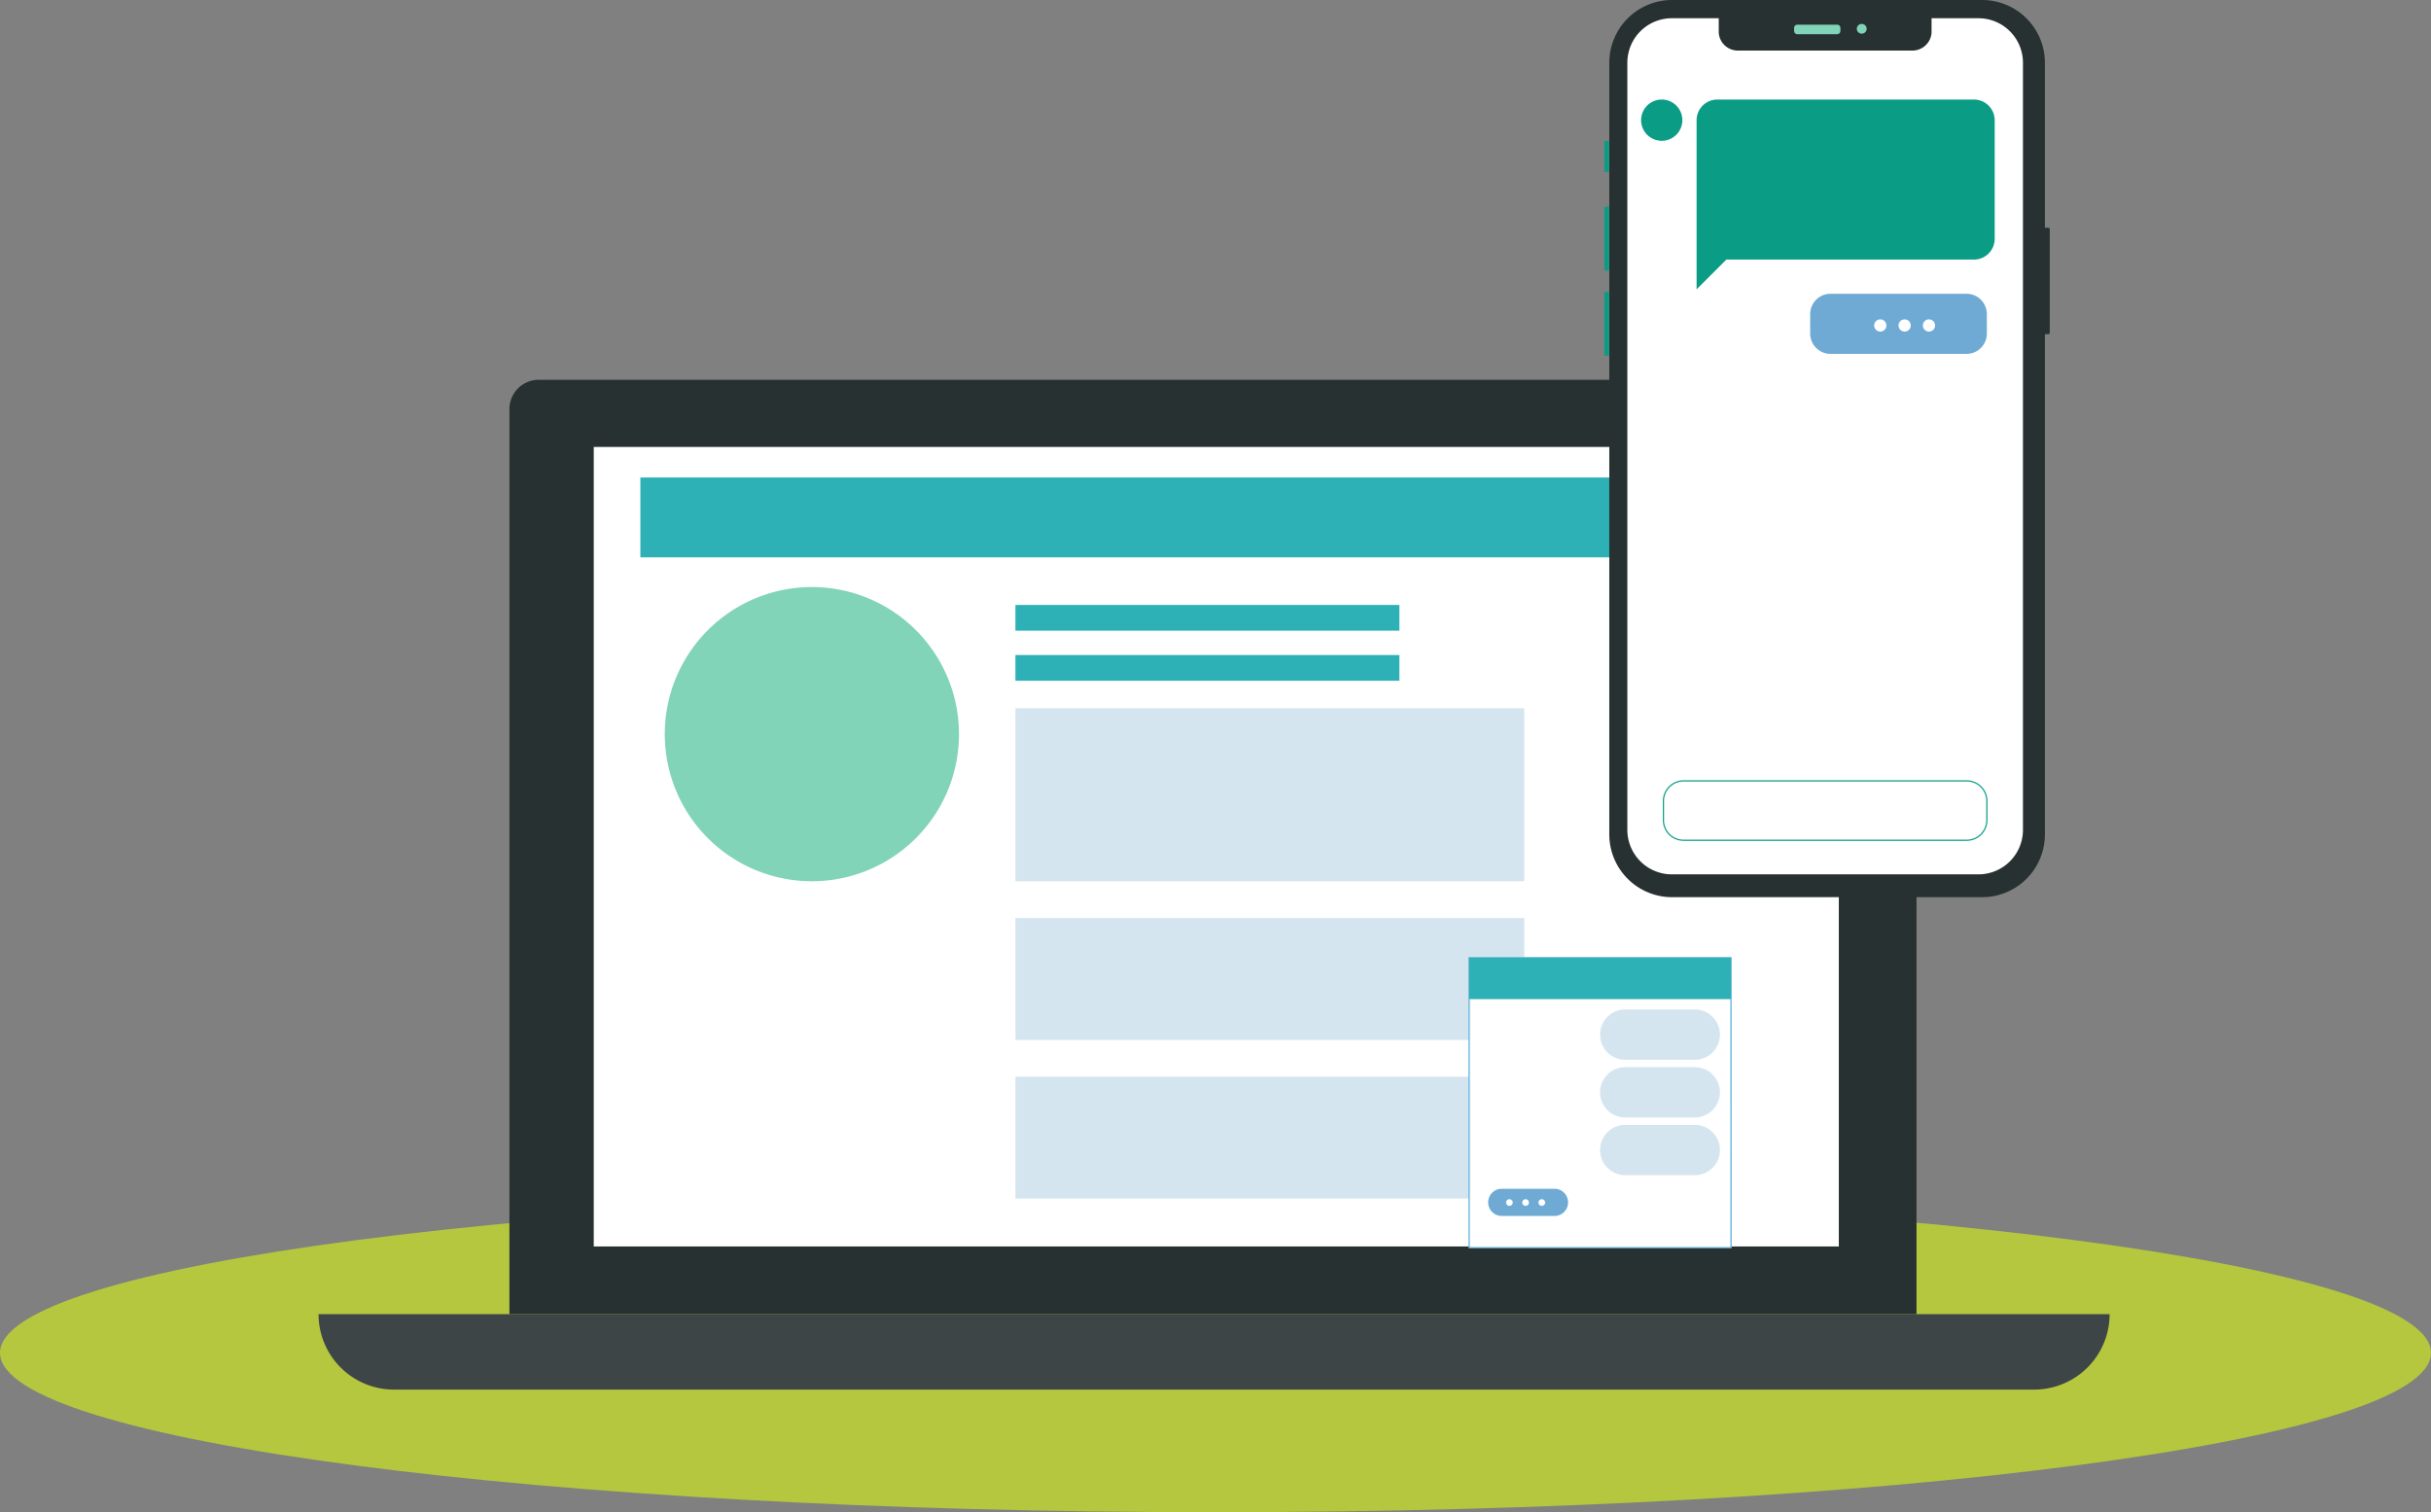
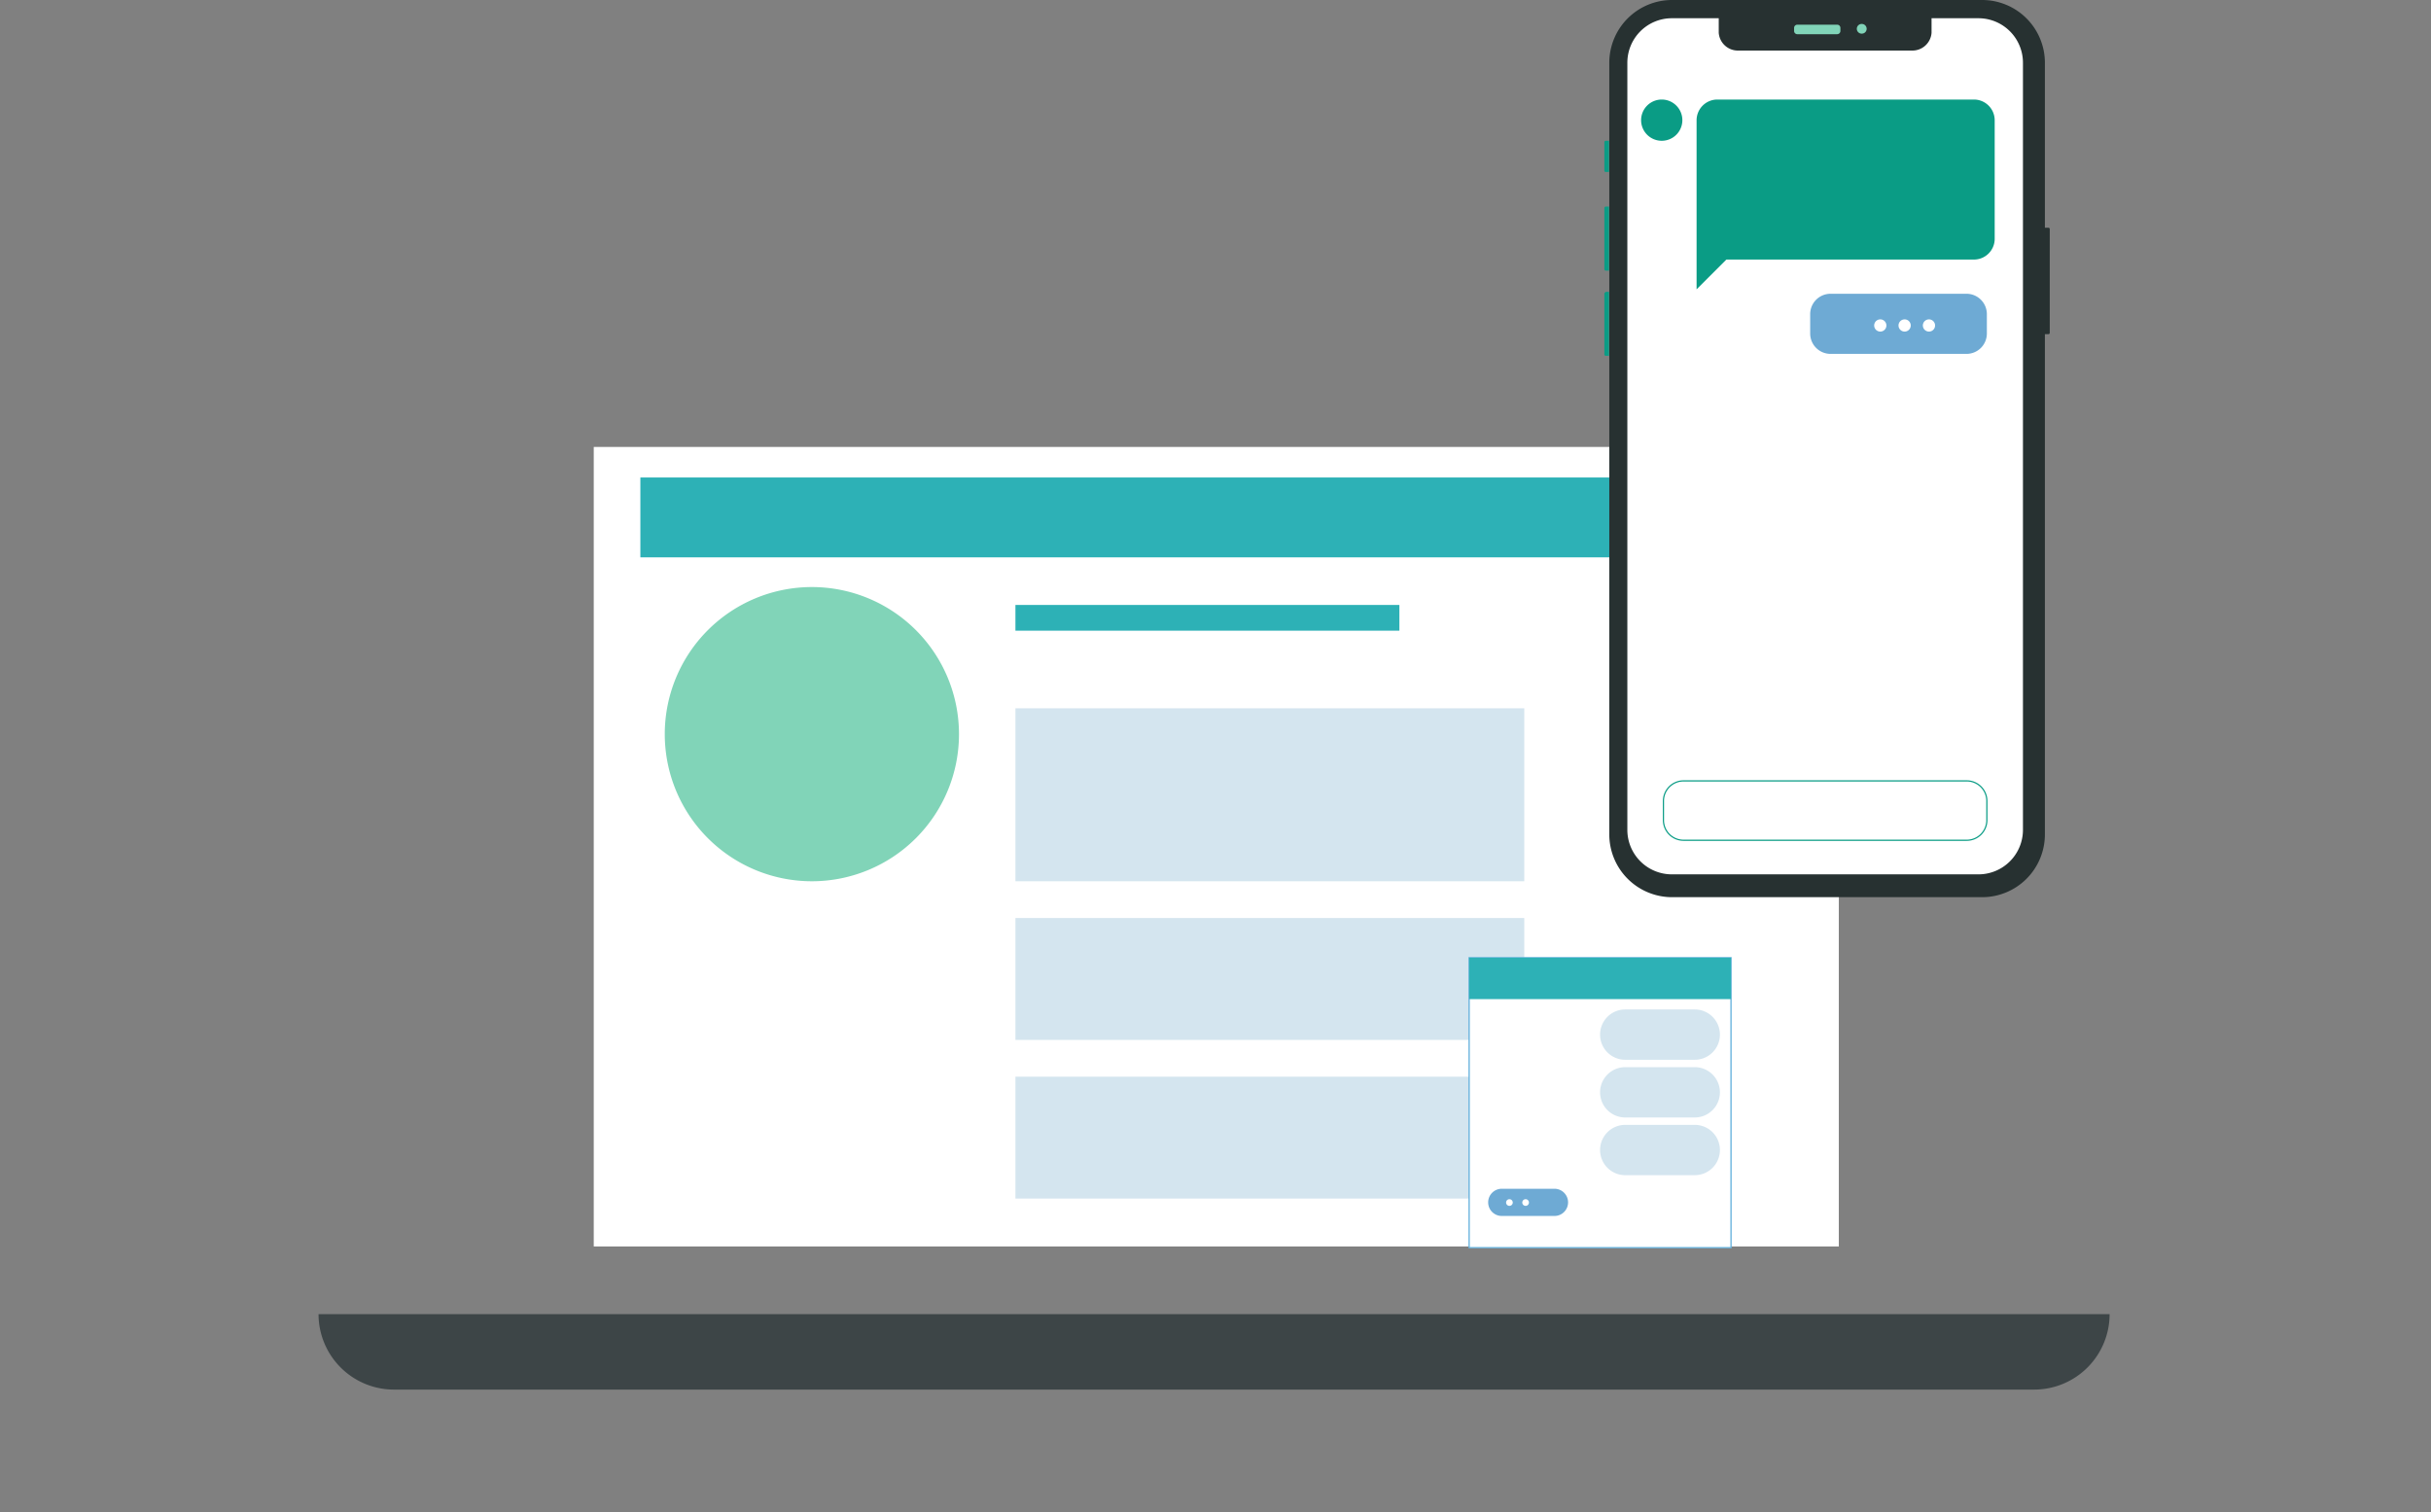
<svg xmlns="http://www.w3.org/2000/svg" width="455.047" height="283.08" viewBox="0 0 455.047 283.08">
  <rect x="0" y="0" width="455.047" height="283.08" fill="#808080" stroke="none" />
  <g id="Group_5026" data-name="Group 5026" transform="translate(-0.781 -0.519)">
    <g id="Group_4791" data-name="Group 4791" transform="translate(-165.488 -1483.671)">
-       <path id="Path_3716" data-name="Path 3716" d="M138.183,36.235c125.657,0,227.523-13.355,227.523-29.83S263.841-23.427,138.183-23.427-89.34-10.069-89.34,6.405s101.866,29.83,227.523,29.83" transform="translate(255.609 1731.035)" fill="#b5c63f" />
      <g id="Group_4763" data-name="Group 4763" transform="translate(261.623 1555.291)">
-         <path id="Path_435" data-name="Path 435" d="M159.966,106.224H-103.423V-63.2a5.478,5.478,0,0,1,5.478-5.478H154.49a5.477,5.477,0,0,1,5.475,5.478Z" transform="translate(103.423 68.677)" fill="#273131" />
-       </g>
+         </g>
      <path id="Path_437" data-name="Path 437" d="M345.016-875.47H111.956v-149.665h233.06Z" transform="translate(165.454 2592.99)" fill="#fff" />
      <g id="Group_4765" data-name="Group 4765" transform="translate(225.896 1730.191)">
        <path id="Path_438" data-name="Path 438" d="M0,0H335.259a14.125,14.125,0,0,1-14.127,14.124H14.124A14.124,14.124,0,0,1,0,0" fill="#3d4547" />
      </g>
      <path id="Path_440" data-name="Path 440" d="M324.347-1007.934H115.382v-14.957H324.347Z" transform="translate(170.754 2596.461)" fill="#2db1b6" />
      <path id="Path_441" data-name="Path 441" d="M214.821-1008.705H142.95v-4.816h71.871Z" transform="translate(213.393 2610.954)" fill="#2db1b6" />
-       <path id="Path_442" data-name="Path 442" d="M214.821-1005.027H142.95v-4.813h71.871Z" transform="translate(213.393 2616.647)" fill="#2db1b6" />
      <path id="Path_443" data-name="Path 443" d="M238.195-973.546H142.95v-32.379h95.245Z" transform="translate(213.393 2622.703)" fill="#d4e5ef" />
      <path id="Path_444" data-name="Path 444" d="M238.195-967.692H142.95v-22.816h95.245Z" transform="translate(213.393 2646.549)" fill="#d4e5ef" />
      <path id="Path_445" data-name="Path 445" d="M238.195-956.03H142.95v-22.816h95.245Z" transform="translate(213.393 2664.586)" fill="#d4e5ef" />
      <g id="Group_4767" data-name="Group 4767" transform="translate(290.704 1594.084)">
        <path id="Path_446" data-name="Path 446" d="M33.448,16.723A27.536,27.536,0,1,1,5.91-10.812,27.537,27.537,0,0,1,33.448,16.723" transform="translate(21.625 10.812)" fill="#81d4b8" />
      </g>
      <path id="Path_448" data-name="Path 448" d="M225.318-987.593H176.3v54.283h49.022Z" transform="translate(264.97 2651.057)" fill="#fff" stroke="#66b2dd" stroke-width="0.247" />
      <path id="Path_449" data-name="Path 449" d="M225.318-987.593H176.3v7.755h49.022Z" transform="translate(264.97 2651.057)" fill="#2db1b6" />
      <g id="Group_4769" data-name="Group 4769" transform="translate(465.779 1673.157)">
        <path id="Path_450" data-name="Path 450" d="M10.765,5.72H-2.251A4.709,4.709,0,0,1-6.96,1.011,4.709,4.709,0,0,1-2.251-3.7H10.765a4.709,4.709,0,0,1,0,9.418" transform="translate(6.96 3.698)" fill="#d4e5ef" />
      </g>
      <g id="Group_4770" data-name="Group 4770" transform="translate(465.779 1683.959)">
        <path id="Path_451" data-name="Path 451" d="M10.765,5.72H-2.251A4.709,4.709,0,0,1-6.96,1.011,4.709,4.709,0,0,1-2.251-3.7H10.765a4.709,4.709,0,0,1,0,9.418" transform="translate(6.96 3.698)" fill="#d4e5ef" />
      </g>
      <g id="Group_4771" data-name="Group 4771" transform="translate(465.779 1694.76)">
        <path id="Path_452" data-name="Path 452" d="M10.765,5.72H-2.251A4.709,4.709,0,0,1-6.96,1.011,4.709,4.709,0,0,1-2.251-3.7H10.765a4.709,4.709,0,0,1,0,9.418" transform="translate(6.96 3.698)" fill="#d4e5ef" />
      </g>
      <g id="Group_4772" data-name="Group 4772" transform="translate(444.833 1706.722)">
        <path id="Path_453" data-name="Path 453" d="M7.537,3.092H-2.329A2.545,2.545,0,0,1-4.873.548,2.545,2.545,0,0,1-2.329-2H7.537a2.545,2.545,0,0,1,0,5.091" transform="translate(4.873 1.999)" fill="#6eaad4" />
      </g>
      <g id="Group_4773" data-name="Group 4773" transform="translate(451.221 1708.677)">
        <path id="Path_454" data-name="Path 454" d="M.756.379A.625.625,0,0,1,.132,1a.624.624,0,0,1,0-1.248A.625.625,0,0,1,.756.379" transform="translate(0.489 0.245)" fill="#fff" />
      </g>
      <g id="Group_4774" data-name="Group 4774" transform="translate(454.251 1708.677)">
-         <path id="Path_455" data-name="Path 455" d="M.756.379A.625.625,0,0,1,.132,1a.624.624,0,0,1,0-1.248A.625.625,0,0,1,.756.379" transform="translate(0.489 0.245)" fill="#fff" />
-       </g>
+         </g>
      <g id="Group_4775" data-name="Group 4775" transform="translate(448.19 1708.677)">
        <path id="Path_456" data-name="Path 456" d="M.756.379A.625.625,0,0,1,.132,1a.624.624,0,0,1,0-1.248A.625.625,0,0,1,.756.379" transform="translate(0.489 0.245)" fill="#fff" />
      </g>
      <g id="Group_4776" data-name="Group 4776" transform="translate(467.505 1484.19)">
        <path id="Path_457" data-name="Path 457" d="M49.919,25.889h-.655V-4.987A11.751,11.751,0,0,0,37.514-16.738H-20.521A11.752,11.752,0,0,0-32.274-4.987V139.46A11.752,11.752,0,0,0-20.521,151.21H37.514A11.751,11.751,0,0,0,49.264,139.46V45.819h.655a.255.255,0,0,0,.255-.255V26.144a.255.255,0,0,0-.255-.255" transform="translate(32.274 16.738)" fill="#273131" />
      </g>
      <g id="Group_4777" data-name="Group 4777" transform="translate(466.581 1538.82)">
-         <path id="Path_458" data-name="Path 458" d="M0,.155V11.623a.255.255,0,0,0,.255.255H.871V-.1H.255A.255.255,0,0,0,0,.155" transform="translate(0 0.1)" fill="#0a9c85" />
+         <path id="Path_458" data-name="Path 458" d="M0,.155V11.623a.255.255,0,0,0,.255.255H.871V-.1H.255" transform="translate(0 0.1)" fill="#0a9c85" />
      </g>
      <g id="Group_4778" data-name="Group 4778" transform="translate(466.581 1522.868)">
        <path id="Path_459" data-name="Path 459" d="M0,.155V11.623a.255.255,0,0,0,.255.255H.871V-.1H.255A.255.255,0,0,0,0,.155" transform="translate(0 0.1)" fill="#0a9c85" />
      </g>
      <g id="Group_4779" data-name="Group 4779" transform="translate(466.581 1510.544)">
        <path id="Path_460" data-name="Path 460" d="M0,.155V5.493a.253.253,0,0,0,.255.252H.871V-.1H.255A.255.255,0,0,0,0,.155" transform="translate(0 0.1)" fill="#0a9c85" />
      </g>
      <g id="Group_4780" data-name="Group 4780" transform="translate(470.885 1487.604)">
        <path id="Path_461" data-name="Path 461" d="M34.583,0V2.722a3.592,3.592,0,0,1-3.812,3.323H-1.44A3.592,3.592,0,0,1-5.253,2.722V0h-8.776a8.33,8.33,0,0,0-8.33,8.33v143.6a8.329,8.329,0,0,0,8.33,8.33H43.359a8.331,8.331,0,0,0,8.333-8.33V8.33A8.333,8.333,0,0,0,43.359,0H34.583Z" transform="translate(22.359)" fill="#fff" />
      </g>
      <g id="Group_4781" data-name="Group 4781" transform="translate(513.868 1488.672)">
        <path id="Path_462" data-name="Path 462" d="M1.1.551a.905.905,0,0,1-.907.907.907.907,0,1,1,0-1.813A.905.905,0,0,1,1.1.551" transform="translate(0.712 0.356)" fill="#81d4b8" />
      </g>
      <g id="Group_4782" data-name="Group 4782" transform="translate(502.094 1488.814)">
        <path id="Path_463" data-name="Path 463" d="M4.9,1.08H-2.567a.6.6,0,0,1-.6-.6V-.1a.6.6,0,0,1,.6-.6H4.9a.6.6,0,0,1,.6.6V.476a.6.6,0,0,1-.6.6" transform="translate(3.171 0.698)" fill="#81d4b8" />
      </g>
      <g id="Group_4783" data-name="Group 4783" transform="translate(483.842 1502.823)">
        <path id="Path_464" data-name="Path 464" d="M31.531,0H-16.5a3.885,3.885,0,0,0-3.884,3.884V35.532l5.577-5.577h46.34a3.884,3.884,0,0,0,3.884-3.884V3.884A3.884,3.884,0,0,0,31.531,0" transform="translate(20.386)" fill="#0a9c85" />
      </g>
      <g id="Group_4784" data-name="Group 4784" transform="translate(473.459 1502.823)">
        <path id="Path_465" data-name="Path 465" d="M4.69,2.345A3.861,3.861,0,1,1,.829-1.516,3.862,3.862,0,0,1,4.69,2.345" transform="translate(3.032 1.516)" fill="#0a9c85" />
      </g>
      <g id="Group_4785" data-name="Group 4785" transform="translate(477.64 1630.37)">
        <path id="Path_466" data-name="Path 466" d="M34.481,0H-18.526a3.766,3.766,0,0,0-3.767,3.767V7.345a3.766,3.766,0,0,0,3.767,3.767H34.481a3.766,3.766,0,0,0,3.767-3.767V3.767A3.766,3.766,0,0,0,34.481,0Z" transform="translate(22.293 0)" fill="none" stroke="#0a9c85" stroke-width="0.224" />
      </g>
      <g id="Group_4786" data-name="Group 4786" transform="translate(505.108 1539.181)">
        <path id="Path_467" data-name="Path 467" d="M17.769,6.836H-7.673a3.816,3.816,0,0,1-3.815-3.815V-.605A3.816,3.816,0,0,1-7.673-4.42H17.769A3.814,3.814,0,0,1,21.584-.605V3.021a3.814,3.814,0,0,1-3.815,3.815" transform="translate(11.488 4.42)" fill="#6eaad4" />
      </g>
      <g id="Group_4787" data-name="Group 4787" transform="translate(521.643 1543.975)">
        <path id="Path_468" data-name="Path 468" d="M1.389.694A1.143,1.143,0,1,1,.245-.449,1.143,1.143,0,0,1,1.389.694" transform="translate(0.898 0.449)" fill="#fff" />
      </g>
      <g id="Group_4788" data-name="Group 4788" transform="translate(526.2 1543.975)">
        <path id="Path_469" data-name="Path 469" d="M1.389.694A1.143,1.143,0,1,1,.245-.449,1.143,1.143,0,0,1,1.389.694" transform="translate(0.898 0.449)" fill="#fff" />
      </g>
      <g id="Group_4789" data-name="Group 4789" transform="translate(517.087 1543.975)">
        <path id="Path_470" data-name="Path 470" d="M1.389.694A1.143,1.143,0,1,1,.245-.449,1.143,1.143,0,0,1,1.389.694" transform="translate(0.898 0.449)" fill="#fff" />
      </g>
    </g>
  </g>
</svg>